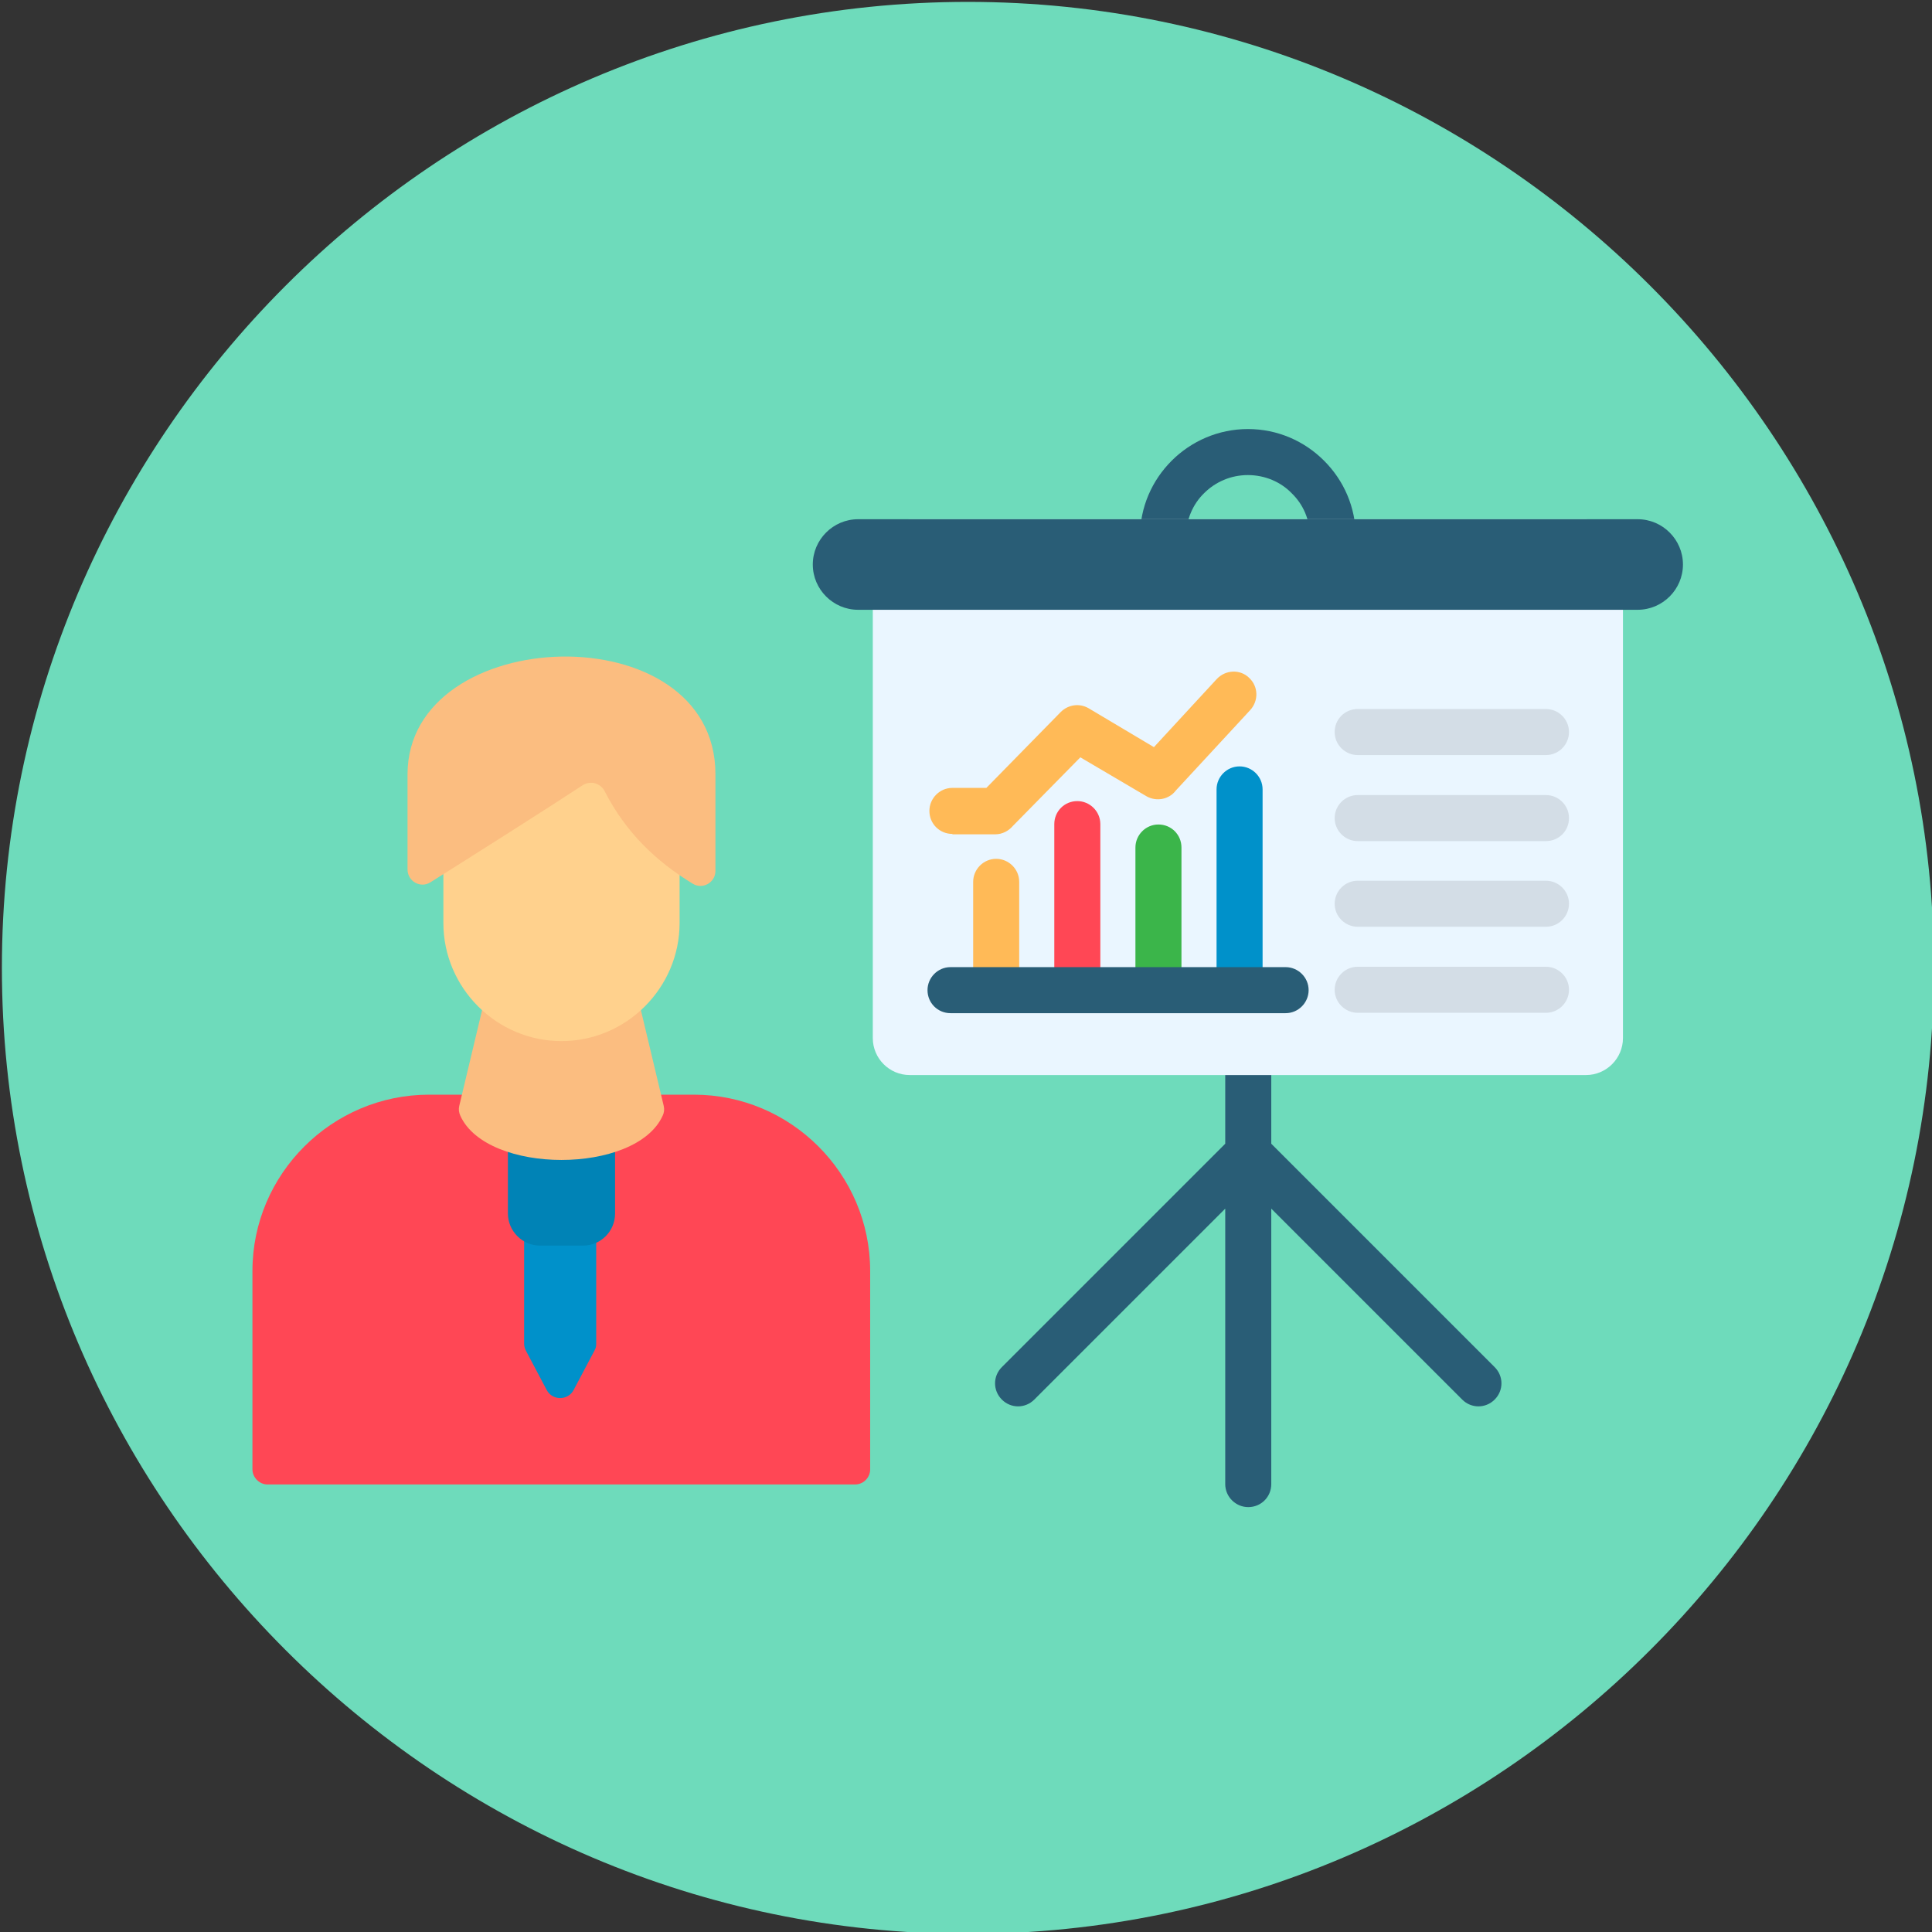
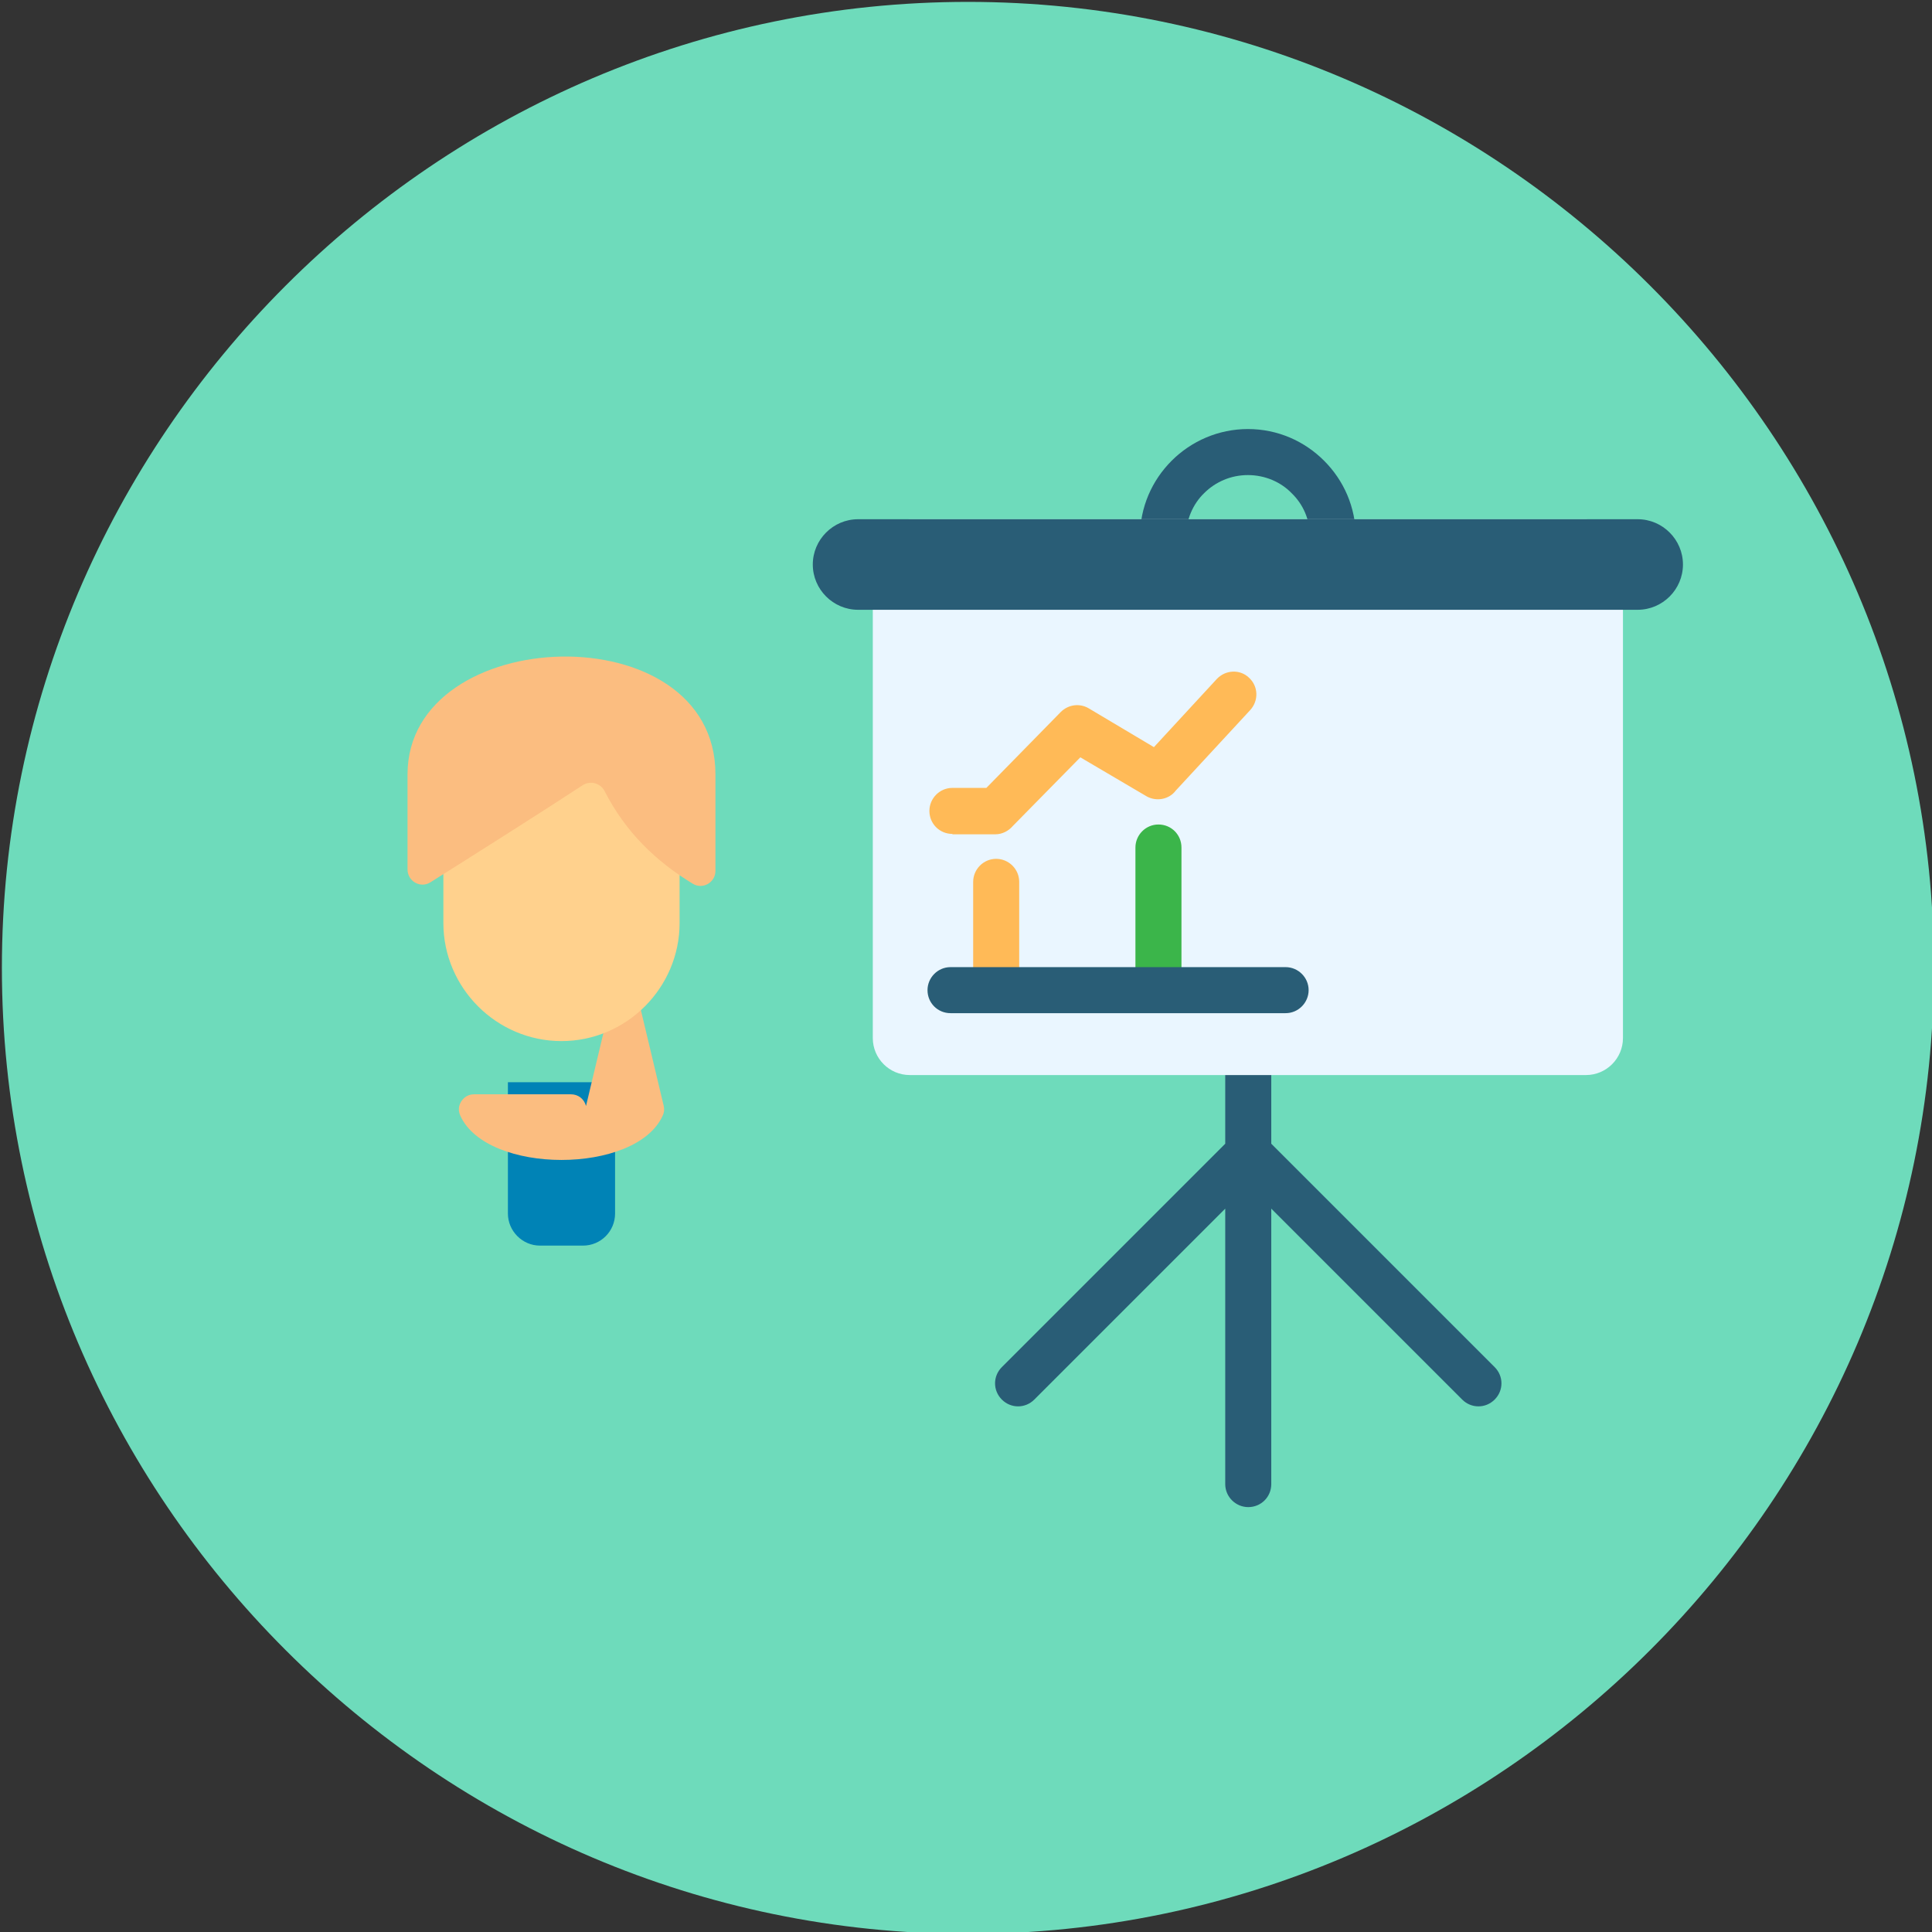
<svg xmlns="http://www.w3.org/2000/svg" id="Layer_1" enable-background="new 0 0 512 512" viewBox="0 0 512 512">
  <rect x="0" y="0" width="512" height="512" fill="#333333" stroke="none" />
  <g>
    <path clip-rule="evenodd" d="m256.5.5c140.8 0 256 115.2 256 256 0 140.8-115.2 256-256 256-140.8 0-256-115.2-256-256 0-140.8 115.2-256 256-256z" fill="#6edbbb" fill-rule="evenodd" />
-     <path clip-rule="evenodd" d="m70.9 393.4h155.7c2.2 0 4-1.8 4-4v-52.6c0-25.7-21-46.7-46.7-46.7h-70.2c-25.7 0-46.8 21-46.8 46.7v52.6c0 2.1 1.8 4 4 4z" fill="#ff4755" fill-rule="evenodd" />
    <path d="m330.7 113.7c7.9 0 15 3.2 20.2 8.4s8.4 12.3 8.4 20.2v30.3c0 3.4-2.7 6.1-6.1 6.1h-45c-3.3 0-6.1-2.7-6.1-6.1v-30.3c0-7.9 3.2-15 8.4-20.2s12.4-8.4 20.2-8.4zm11.6 17c-2.9-3-7.1-4.8-11.6-4.8s-8.6 1.8-11.6 4.8c-3 2.9-4.8 7.1-4.8 11.6v24.2h32.8v-24.2c.1-4.6-1.8-8.7-4.8-11.6z" fill="#295d76" />
    <path d="m274.1 370.9c-2.4 2.4-6.2 2.4-8.6 0s-2.4-6.2 0-8.6l59.2-59.2v-18.3c0-3.3 2.7-6.1 6.1-6.1 3.3 0 6.1 2.7 6.1 6.1v18.3l59.2 59.2c2.4 2.4 2.4 6.2 0 8.6s-6.2 2.4-8.6 0l-50.6-50.6v73c0 3.4-2.7 6.1-6.1 6.1-3.3 0-6.1-2.7-6.1-6.1v-73z" fill="#295d76" />
    <path clip-rule="evenodd" d="m241.1 137.6h179.2c5.4 0 9.8 4.4 9.8 9.8v127.7c0 5.4-4.4 9.8-9.8 9.8h-179.2c-5.4 0-9.8-4.4-9.8-9.8v-127.7c.1-5.4 4.5-9.8 9.8-9.8z" fill="#eaf6ff" fill-rule="evenodd" />
    <path clip-rule="evenodd" d="m227.4 137.6h206.6c6.6 0 12 5.4 12 12 0 6.6-5.4 12-12 12h-206.6c-6.6 0-12-5.4-12-12 0-6.6 5.4-12 12-12z" fill="#295d76" fill-rule="evenodd" />
-     <path d="m359.8 268.4c-3.3 0-6.1-2.7-6.1-6.1 0-3.3 2.7-6.1 6.1-6.1h49.9c3.3 0 6.1 2.7 6.1 6.1 0 3.3-2.7 6.1-6.1 6.1zm0-68.3c-3.3 0-6.1-2.7-6.1-6.1s2.7-6.1 6.1-6.1h49.9c3.3 0 6.1 2.7 6.1 6.1 0 3.3-2.7 6.1-6.1 6.1zm0 22.8c-3.3 0-6.1-2.7-6.1-6.1 0-3.3 2.7-6.1 6.1-6.1h49.9c3.3 0 6.1 2.7 6.1 6.1s-2.7 6.1-6.1 6.1zm0 22.7c-3.3 0-6.1-2.7-6.1-6.1 0-3.3 2.7-6.1 6.1-6.1h49.9c3.3 0 6.1 2.7 6.1 6.1 0 3.3-2.7 6.1-6.1 6.1z" fill="#d3dde6" />
    <path d="m257.9 233.7c0-3.3 2.7-6.1 6.1-6.1 3.3 0 6.1 2.7 6.1 6.1v28.7c0 3.3-2.7 6.1-6.1 6.1s-6.1-2.7-6.1-6.1z" fill="#ffba57" />
-     <path d="m279.4 218.4c0-3.4 2.7-6.1 6.1-6.1 3.3 0 6.1 2.7 6.1 6.1v43.9c0 3.3-2.7 6.1-6.1 6.1-3.3 0-6.1-2.7-6.1-6.1z" fill="#ff4755" />
    <path d="m300.9 224.6c0-3.3 2.7-6.1 6.1-6.1s6.1 2.7 6.1 6.1v37.8c0 3.3-2.7 6.1-6.1 6.1-3.3 0-6.1-2.7-6.1-6.1z" fill="#3bb54a" />
-     <path d="m322.4 209.2c0-3.3 2.7-6.1 6.1-6.1 3.3 0 6.1 2.7 6.1 6.1v53.2c0 3.3-2.7 6.1-6.1 6.1s-6.1-2.7-6.1-6.1z" fill="#0091ca" />
    <path d="m252.4 221c-3.4 0-6.1-2.7-6.1-6.1 0-3.3 2.7-6.1 6.1-6.1h9l19.7-20.1c2-2 5-2.4 7.4-1l17.3 10.3 16.7-18.1c2.3-2.4 6.1-2.6 8.5-.3 2.5 2.3 2.6 6.1.3 8.6l-19.7 21.3c-1.8 2.4-5.2 3-7.8 1.5l-17.5-10.3-17.9 18.2c-1.1 1.3-2.8 2.2-4.6 2.2h-11.4z" fill="#ffba57" />
    <path d="m340.7 256.3c3.3 0 6.1 2.7 6.1 6.1 0 3.3-2.7 6.1-6.1 6.1h-88.8c-3.4 0-6.1-2.7-6.1-6.1 0-3.3 2.7-6.1 6.1-6.1z" fill="#295d76" />
    <g clip-rule="evenodd" fill-rule="evenodd">
-       <path d="m139 318.1h19v38c0 .7-.1 1.2-.5 1.9l-5.5 10.4c-1.5 2.8-5.6 2.8-7.1 0l-5.5-10.4c-.3-.6-.5-1.2-.5-1.9v-38z" fill="#0091ca" />
      <path d="m163 286.8v34.8c0 4.7-3.8 8.5-8.5 8.5h-11.4c-4.7 0-8.5-3.9-8.5-8.5v-34.8z" fill="#0083b6" />
-       <path d="m165.6 249.9 10.3 43.2c.2.9.1 1.8-.3 2.6-7.1 15.6-46.5 15.6-53.6 0-.4-.9-.5-1.7-.3-2.6l10.3-43.2c.5-1.8 2-3.1 3.9-3.1h25.7c1.9 0 3.5 1.2 4 3.1z" fill="#fbbd80" />
+       <path d="m165.6 249.9 10.3 43.2c.2.9.1 1.8-.3 2.6-7.1 15.6-46.5 15.6-53.6 0-.4-.9-.5-1.7-.3-2.6c.5-1.8 2-3.1 3.9-3.1h25.7c1.9 0 3.5 1.2 4 3.1z" fill="#fbbd80" />
      <path d="m180.1 200.2v44.4c0 17.2-14.1 31.3-31.3 31.3s-31.3-14.1-31.3-31.3v-44.4c0-2.2 1.8-4 4-4h54.6c2.2 0 4 1.8 4 4z" fill="#ffd18d" />
      <path d="m189.6 230.8v-25.6c0-43-81.6-40.2-81.6 0v25.2c0 3.2 3.5 5.1 6.1 3.4 10.5-6.6 31.5-19.9 40.3-25.7 2-1.3 4.7-.6 5.8 1.5 5.6 11 13.7 18.7 23.4 24.6 2.6 1.6 6-.3 6-3.4z" fill="#fbbd80" />
    </g>
  </g>
</svg>